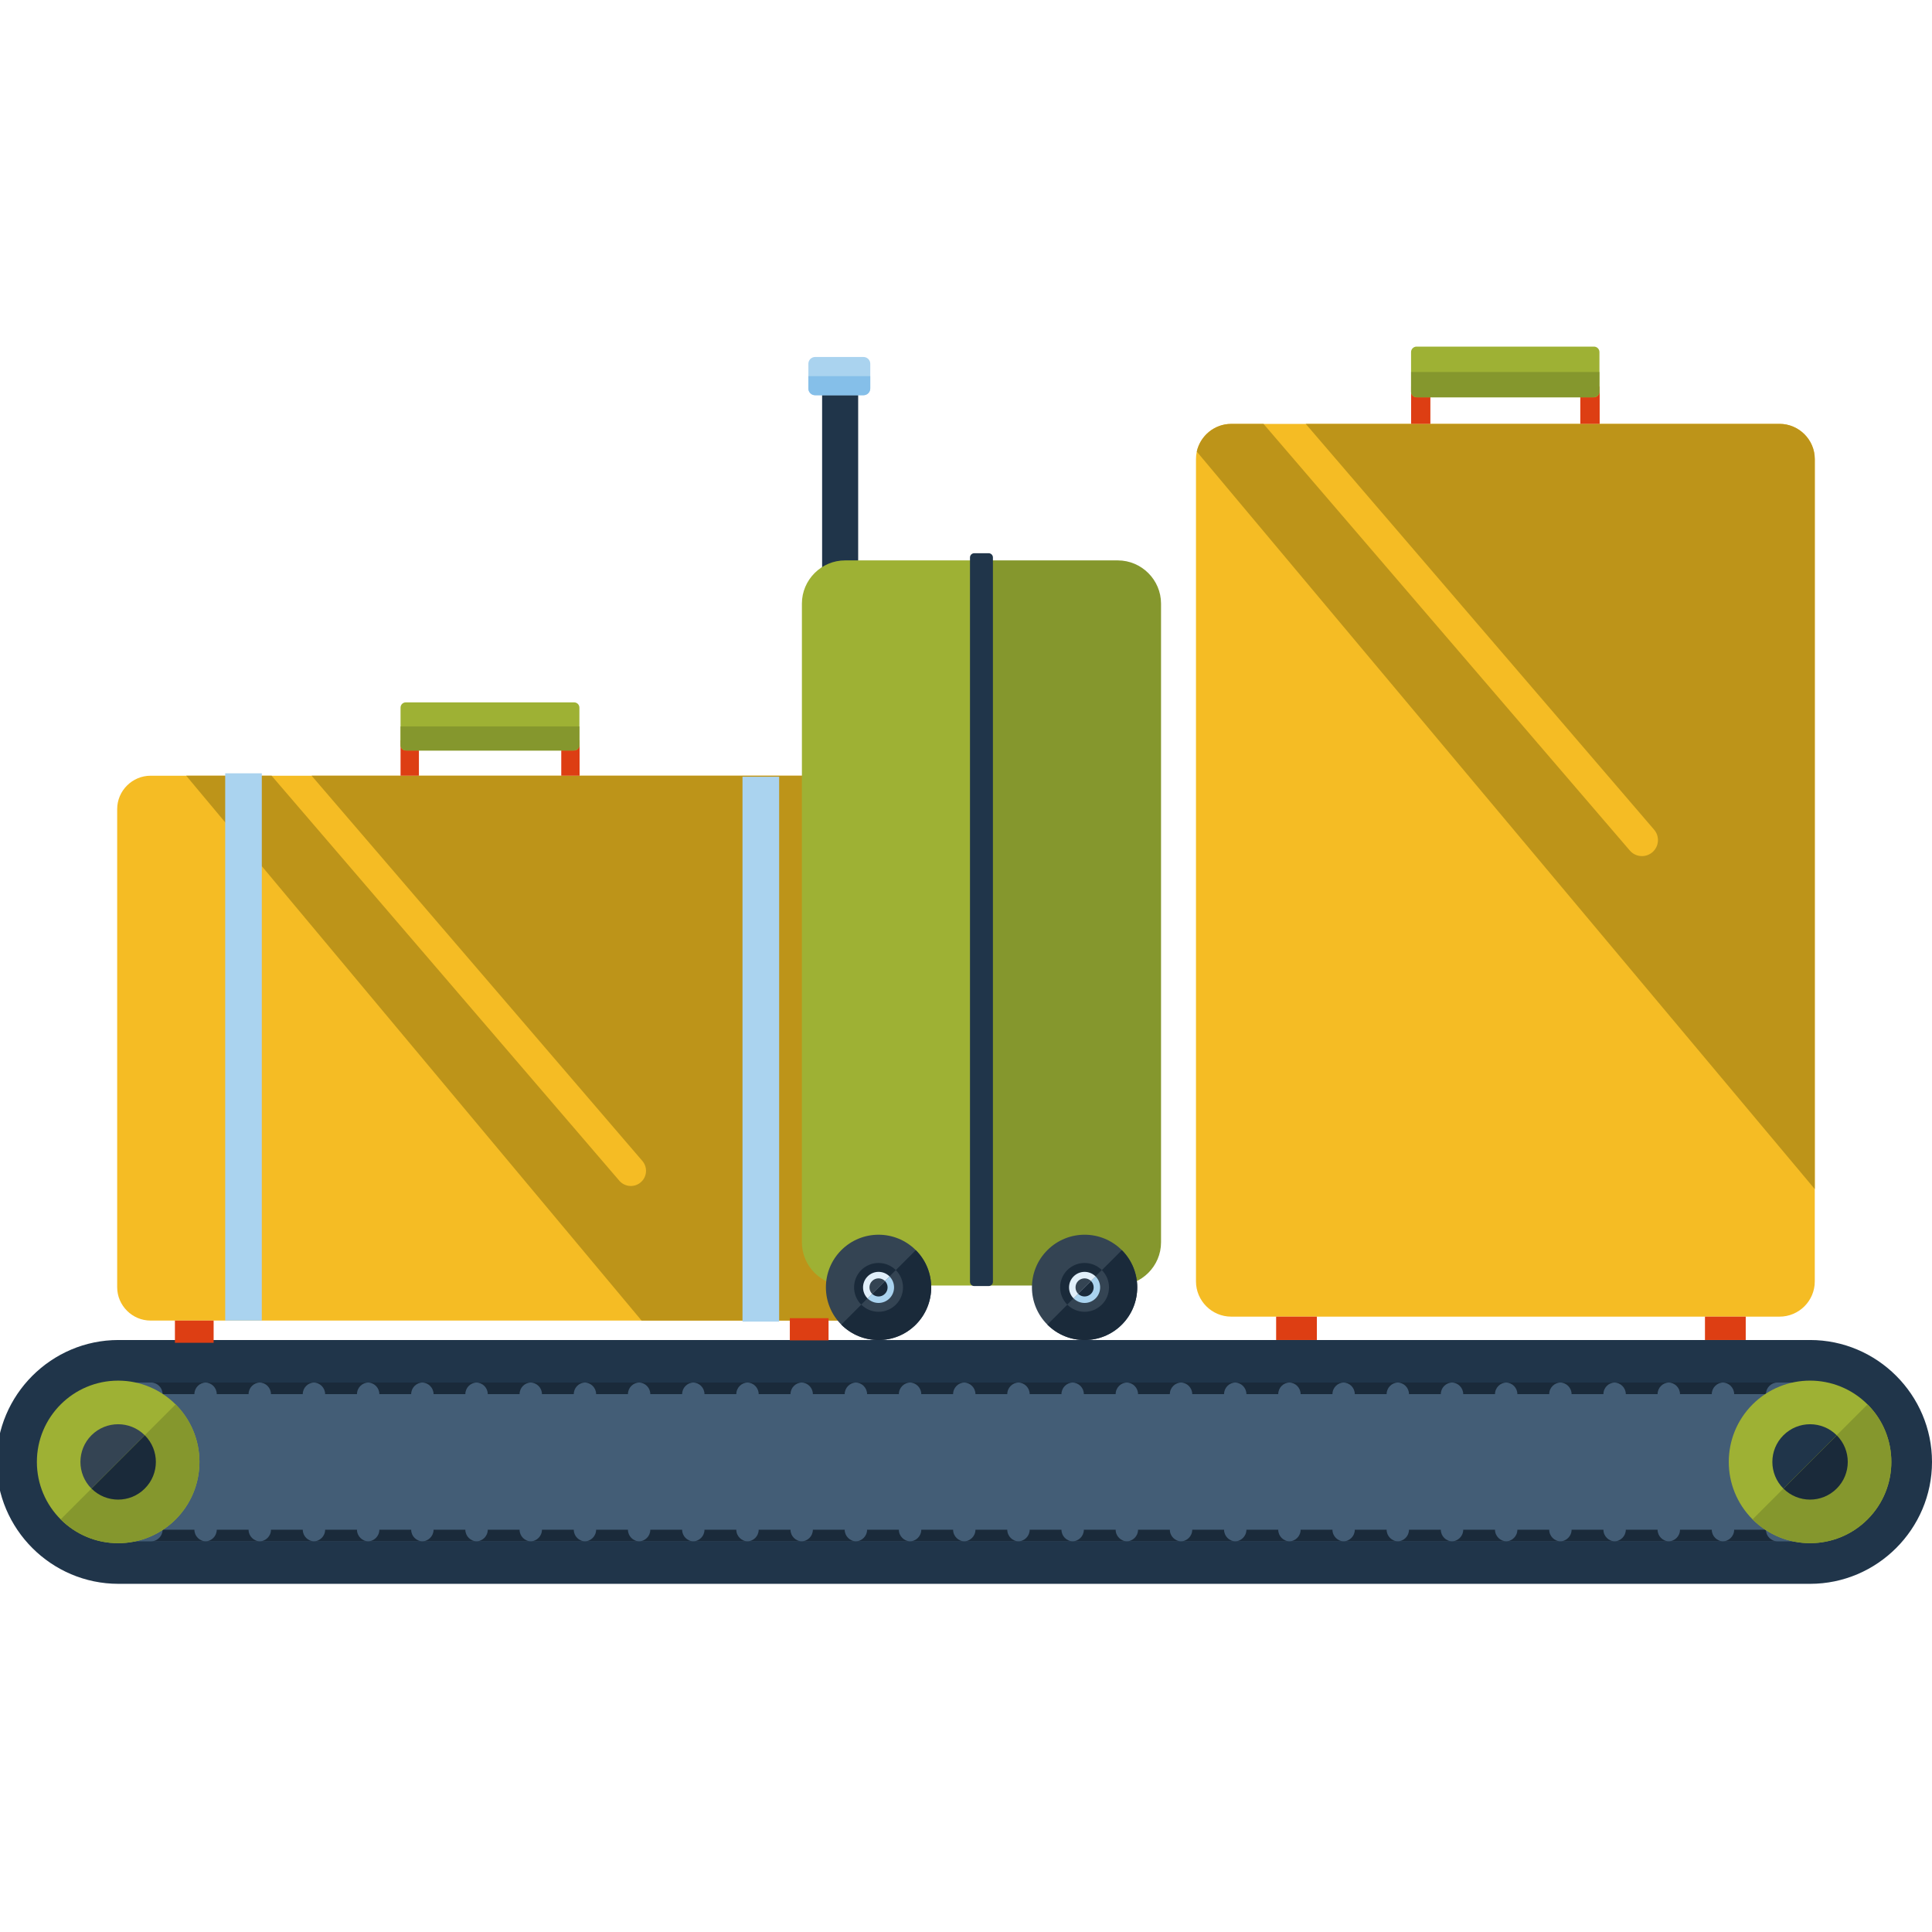
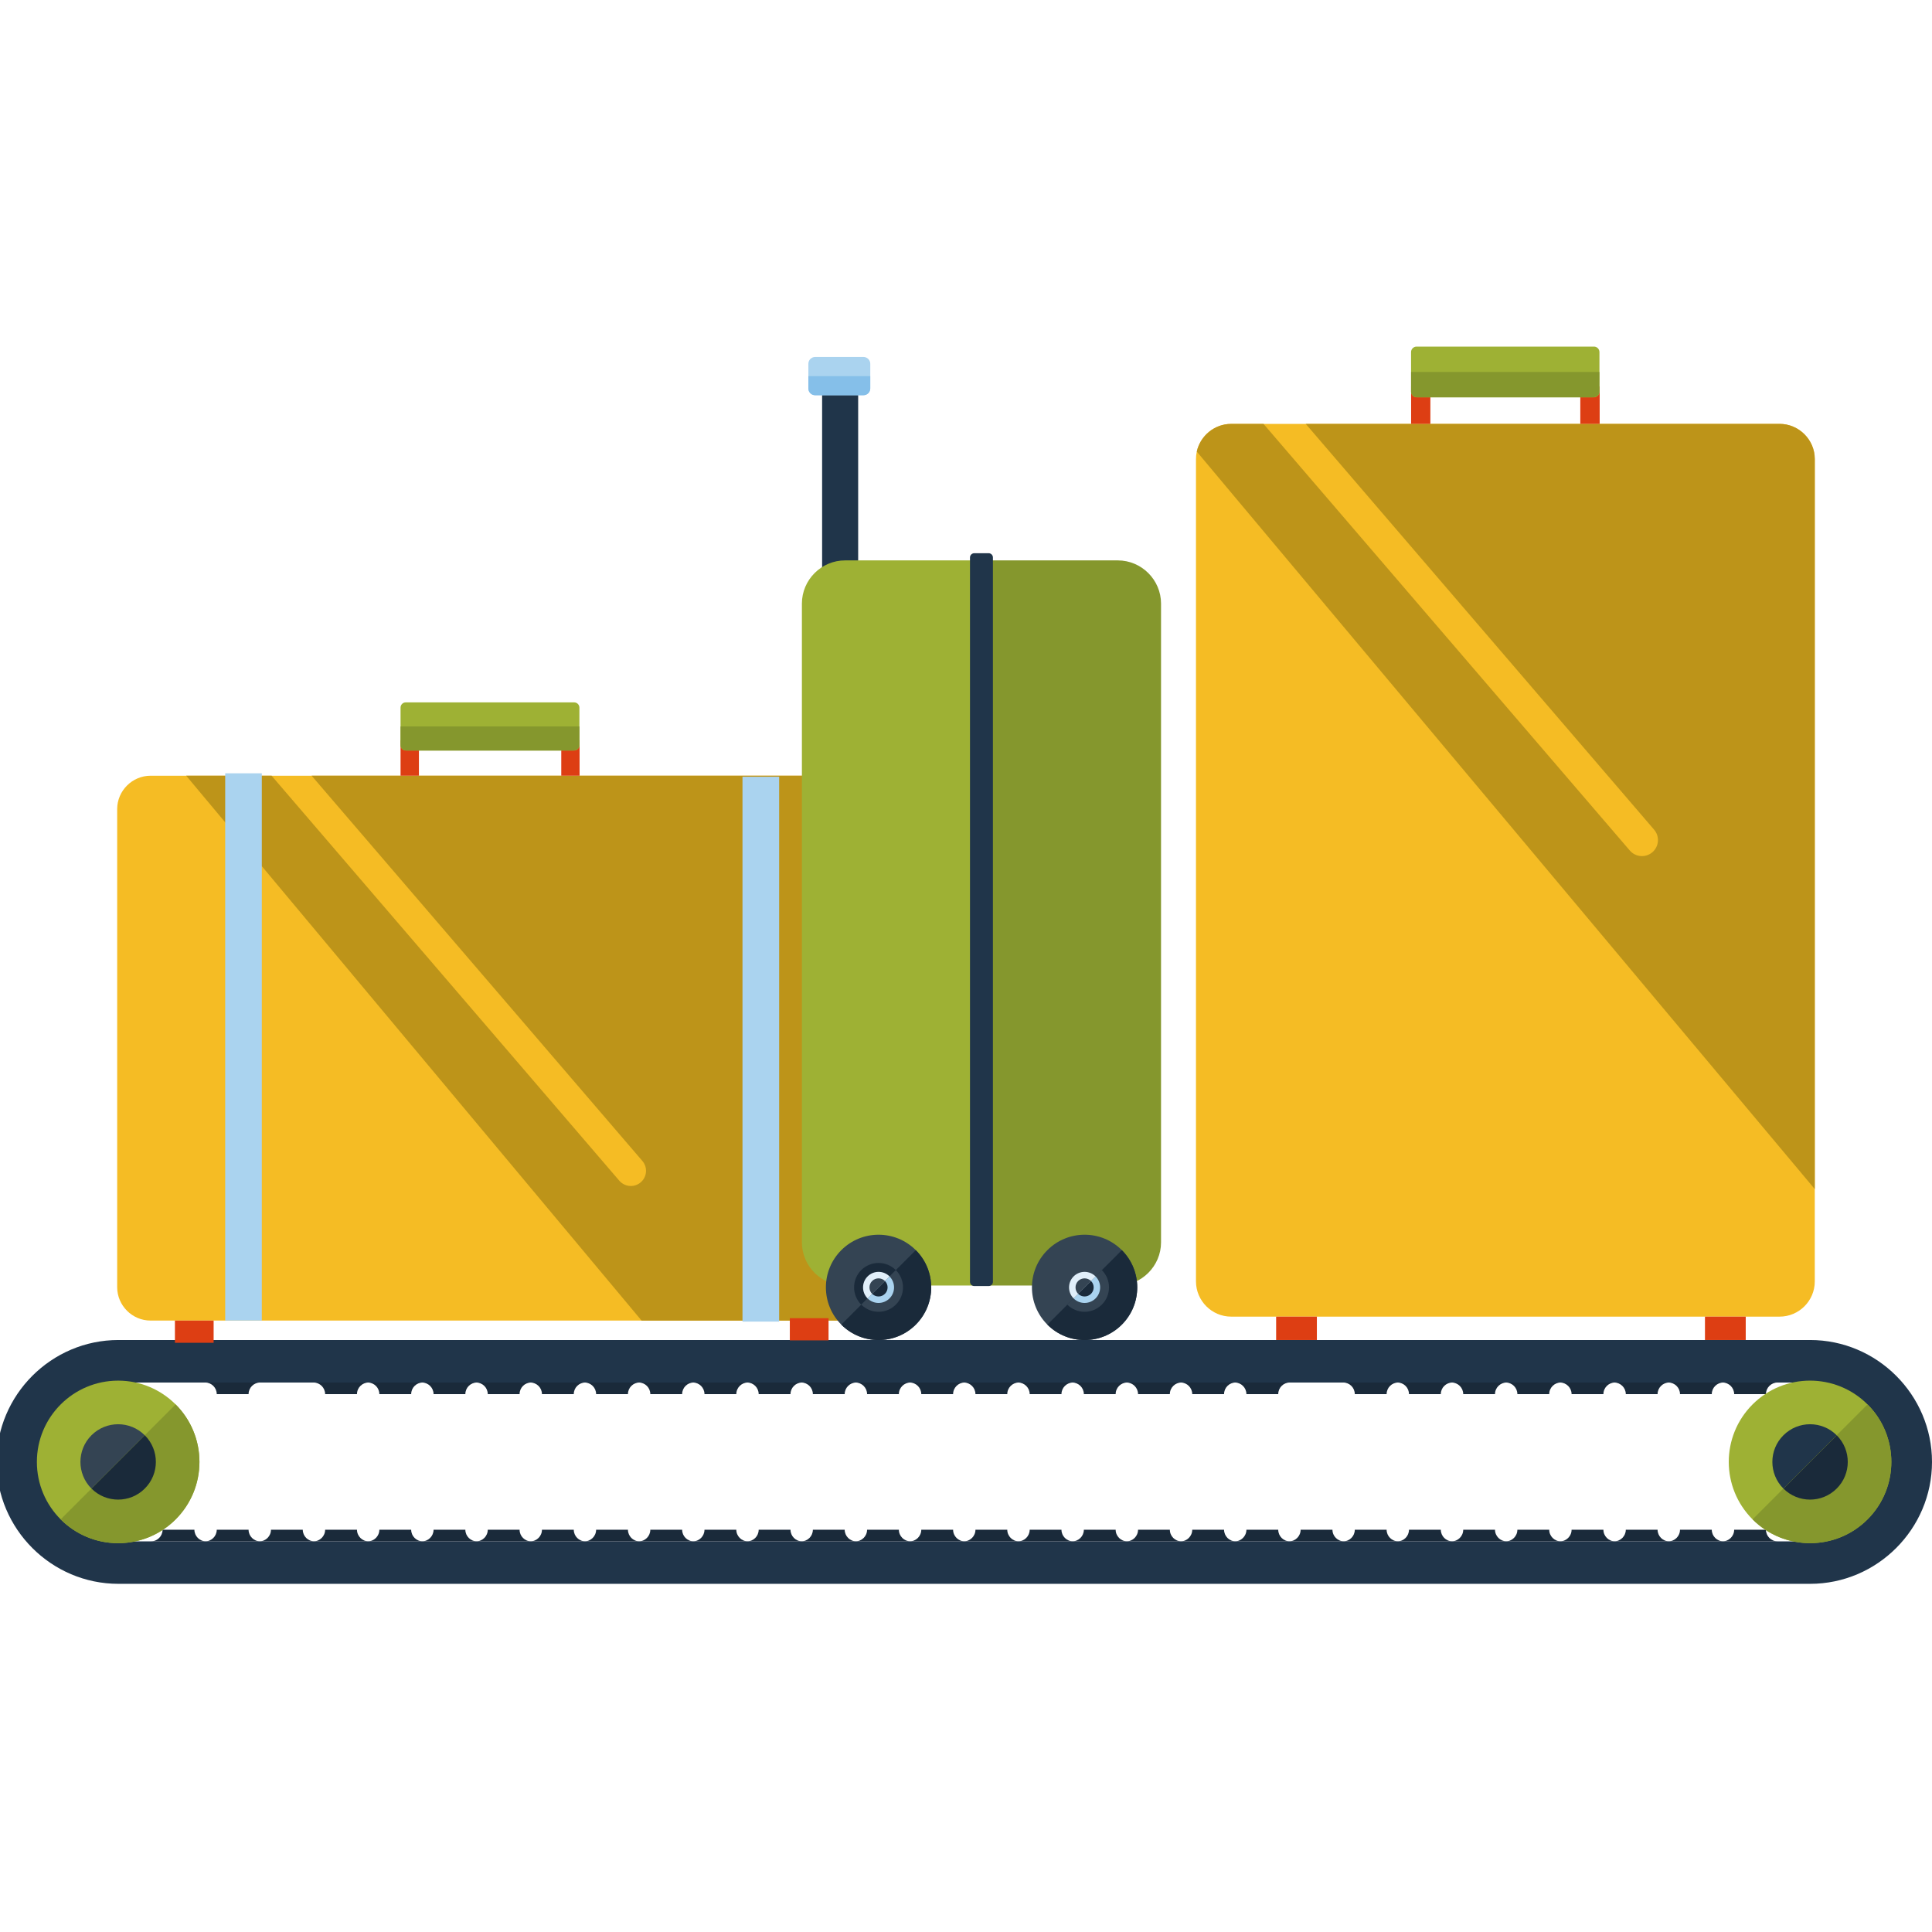
<svg xmlns="http://www.w3.org/2000/svg" width="80" height="80" viewBox="0 0 80 80" fill="none">
  <g clip-path="url(#clip0_773_20495)">
-     <path fill-rule="evenodd" clip-rule="evenodd" d="M3.018 56.331H76.935C77.707 56.331 78.337 56.962 78.337 57.734V63.345C78.337 64.115 77.707 64.746 76.935 64.746H3.018C2.245 64.746 1.615 64.115 1.615 63.345V57.734C1.615 56.962 2.245 56.331 3.018 56.331Z" fill="#435D76" />
    <path fill-rule="evenodd" clip-rule="evenodd" d="M4.904 55.487H74.953C77.728 55.487 80 57.758 80 60.535C80 63.311 77.728 65.583 74.953 65.583H4.904C2.127 65.583 -0.143 63.311 -0.143 60.535C-0.143 57.758 2.127 55.487 4.904 55.487ZM4.904 57.247C3.094 57.247 1.615 58.726 1.615 60.535C1.615 62.343 3.094 63.824 4.904 63.824H74.953C76.763 63.824 78.242 62.343 78.242 60.535C78.242 58.726 76.763 57.247 74.953 57.247H4.904Z" fill="#20354A" />
-     <path fill-rule="evenodd" clip-rule="evenodd" d="M8.532 57.247C8.267 57.247 8.05 57.462 8.05 57.728H6.732C6.732 57.464 6.517 57.247 6.252 57.247H8.532Z" fill="#1A2A3A" />
    <path fill-rule="evenodd" clip-rule="evenodd" d="M10.775 57.247C10.51 57.247 10.293 57.462 10.293 57.728H8.975C8.975 57.464 8.76 57.247 8.495 57.247H10.775Z" fill="#1A2A3A" />
-     <path fill-rule="evenodd" clip-rule="evenodd" d="M13.018 57.247C12.755 57.247 12.537 57.462 12.537 57.728H11.22C11.22 57.464 11.004 57.247 10.739 57.247H13.018Z" fill="#1A2A3A" />
    <path fill-rule="evenodd" clip-rule="evenodd" d="M15.264 57.247C14.998 57.247 14.782 57.462 14.782 57.728H13.463C13.463 57.464 13.246 57.247 12.981 57.247H15.264Z" fill="#1A2A3A" />
    <path fill-rule="evenodd" clip-rule="evenodd" d="M17.508 57.247C17.243 57.247 17.026 57.462 17.026 57.728H15.708C15.708 57.464 15.491 57.247 15.226 57.247H17.508Z" fill="#1A2A3A" />
    <path fill-rule="evenodd" clip-rule="evenodd" d="M19.751 57.247C19.486 57.247 19.269 57.462 19.269 57.728H17.953C17.953 57.464 17.734 57.247 17.471 57.247H19.751Z" fill="#1A2A3A" />
    <path fill-rule="evenodd" clip-rule="evenodd" d="M21.995 57.247C21.73 57.247 21.515 57.462 21.515 57.728H20.197C20.197 57.464 19.98 57.247 19.715 57.247H21.995Z" fill="#1A2A3A" />
    <path fill-rule="evenodd" clip-rule="evenodd" d="M24.239 57.247C23.974 57.247 23.759 57.462 23.759 57.728H22.441C22.441 57.464 22.224 57.247 21.959 57.247H24.239Z" fill="#1A2A3A" />
    <path fill-rule="evenodd" clip-rule="evenodd" d="M26.482 57.247C26.217 57.247 26.002 57.462 26.002 57.728H24.684C24.684 57.464 24.467 57.247 24.204 57.247H26.482Z" fill="#1A2A3A" />
    <path fill-rule="evenodd" clip-rule="evenodd" d="M28.726 57.247C28.461 57.247 28.246 57.462 28.246 57.728H26.928C26.928 57.464 26.713 57.247 26.448 57.247H28.726Z" fill="#1A2A3A" />
    <path fill-rule="evenodd" clip-rule="evenodd" d="M30.969 57.247C30.706 57.247 30.489 57.462 30.489 57.728H29.171C29.171 57.464 28.956 57.247 28.691 57.247H30.969Z" fill="#1A2A3A" />
    <path fill-rule="evenodd" clip-rule="evenodd" d="M33.215 57.247C32.95 57.247 32.733 57.462 32.733 57.728H31.415C31.415 57.464 31.2 57.247 30.935 57.247H33.215Z" fill="#1A2A3A" />
    <path fill-rule="evenodd" clip-rule="evenodd" d="M35.459 57.247C35.194 57.247 34.977 57.462 34.977 57.728H33.659C33.659 57.464 33.444 57.247 33.179 57.247H35.459Z" fill="#1A2A3A" />
    <path fill-rule="evenodd" clip-rule="evenodd" d="M37.702 57.247C37.439 57.247 37.22 57.462 37.22 57.728H35.904C35.904 57.464 35.687 57.247 35.422 57.247H37.702Z" fill="#1A2A3A" />
    <path fill-rule="evenodd" clip-rule="evenodd" d="M39.946 57.247C39.683 57.247 39.466 57.462 39.466 57.728H38.148C38.148 57.464 37.931 57.247 37.666 57.247H39.946Z" fill="#1A2A3A" />
    <path fill-rule="evenodd" clip-rule="evenodd" d="M42.189 57.247C41.926 57.247 41.709 57.462 41.709 57.728H40.391C40.391 57.464 40.174 57.247 39.909 57.247H42.189Z" fill="#1A2A3A" />
    <path fill-rule="evenodd" clip-rule="evenodd" d="M44.435 57.247C44.17 57.247 43.953 57.462 43.953 57.728H42.637C42.637 57.464 42.418 57.247 42.155 57.247H44.435Z" fill="#1A2A3A" />
    <path fill-rule="evenodd" clip-rule="evenodd" d="M46.678 57.247C46.413 57.247 46.197 57.462 46.197 57.728H44.88C44.88 57.464 44.663 57.247 44.398 57.247H46.678Z" fill="#1A2A3A" />
    <path fill-rule="evenodd" clip-rule="evenodd" d="M48.923 57.247C48.657 57.247 48.441 57.462 48.441 57.728H47.124C47.124 57.464 46.908 57.247 46.643 57.247H48.923Z" fill="#1A2A3A" />
    <path fill-rule="evenodd" clip-rule="evenodd" d="M51.166 57.247C50.901 57.247 50.686 57.462 50.686 57.728H49.368C49.368 57.464 49.151 57.247 48.888 57.247H51.166Z" fill="#1A2A3A" />
    <path fill-rule="evenodd" clip-rule="evenodd" d="M53.409 57.247C53.144 57.247 52.929 57.462 52.929 57.728H51.611C51.611 57.464 51.394 57.247 51.131 57.247H53.409Z" fill="#1A2A3A" />
-     <path fill-rule="evenodd" clip-rule="evenodd" d="M55.654 57.247C55.391 57.247 55.174 57.462 55.174 57.728H53.856C53.856 57.464 53.639 57.247 53.376 57.247H55.654Z" fill="#1A2A3A" />
    <path fill-rule="evenodd" clip-rule="evenodd" d="M57.899 57.247C57.634 57.247 57.417 57.462 57.417 57.728H56.099C56.099 57.464 55.884 57.247 55.619 57.247H57.899Z" fill="#1A2A3A" />
    <path fill-rule="evenodd" clip-rule="evenodd" d="M60.143 57.247C59.878 57.247 59.661 57.462 59.661 57.728H58.343C58.343 57.464 58.128 57.247 57.863 57.247H60.143Z" fill="#1A2A3A" />
    <path fill-rule="evenodd" clip-rule="evenodd" d="M62.387 57.247C62.124 57.247 61.905 57.462 61.905 57.728H60.589C60.589 57.464 60.372 57.247 60.107 57.247H62.387Z" fill="#1A2A3A" />
    <path fill-rule="evenodd" clip-rule="evenodd" d="M64.63 57.247C64.367 57.247 64.15 57.462 64.15 57.728H62.831C62.831 57.464 62.615 57.247 62.35 57.247H64.63Z" fill="#1A2A3A" />
    <path fill-rule="evenodd" clip-rule="evenodd" d="M66.874 57.247C66.611 57.247 66.394 57.462 66.394 57.728H65.076C65.076 57.464 64.859 57.247 64.594 57.247H66.874Z" fill="#1A2A3A" />
    <path fill-rule="evenodd" clip-rule="evenodd" d="M69.119 57.247C68.854 57.247 68.637 57.462 68.637 57.728H67.321C67.321 57.464 67.102 57.247 66.839 57.247H69.119Z" fill="#1A2A3A" />
    <path fill-rule="evenodd" clip-rule="evenodd" d="M71.363 57.247C71.098 57.247 70.881 57.462 70.881 57.728H69.565C69.565 57.464 69.348 57.247 69.083 57.247H71.363Z" fill="#1A2A3A" />
    <path fill-rule="evenodd" clip-rule="evenodd" d="M73.606 57.247C73.341 57.247 73.124 57.462 73.124 57.728H71.808C71.808 57.464 71.591 57.247 71.326 57.247H73.606Z" fill="#1A2A3A" />
    <path fill-rule="evenodd" clip-rule="evenodd" d="M6.732 63.343H8.05C8.05 63.607 8.267 63.824 8.532 63.824H6.252C6.517 63.824 6.732 63.607 6.732 63.343Z" fill="#1A2A3A" />
    <path fill-rule="evenodd" clip-rule="evenodd" d="M8.975 63.343H10.293C10.293 63.607 10.51 63.824 10.775 63.824H8.495C8.76 63.824 8.975 63.607 8.975 63.343Z" fill="#1A2A3A" />
    <path fill-rule="evenodd" clip-rule="evenodd" d="M11.22 63.343H12.537C12.537 63.607 12.755 63.824 13.018 63.824H10.739C11.004 63.824 11.22 63.607 11.22 63.343Z" fill="#1A2A3A" />
    <path fill-rule="evenodd" clip-rule="evenodd" d="M13.463 63.343H14.782C14.782 63.607 14.998 63.824 15.264 63.824H12.981C13.246 63.824 13.463 63.607 13.463 63.343Z" fill="#1A2A3A" />
    <path fill-rule="evenodd" clip-rule="evenodd" d="M15.708 63.343H17.026C17.026 63.607 17.243 63.824 17.508 63.824H15.226C15.491 63.824 15.708 63.607 15.708 63.343Z" fill="#1A2A3A" />
    <path fill-rule="evenodd" clip-rule="evenodd" d="M17.953 63.343H19.269C19.269 63.607 19.486 63.824 19.751 63.824H17.471C17.735 63.824 17.953 63.607 17.953 63.343Z" fill="#1A2A3A" />
    <path fill-rule="evenodd" clip-rule="evenodd" d="M20.197 63.343H21.515C21.515 63.607 21.73 63.824 21.995 63.824H19.715C19.98 63.824 20.197 63.607 20.197 63.343Z" fill="#1A2A3A" />
    <path fill-rule="evenodd" clip-rule="evenodd" d="M22.441 63.343H23.759C23.759 63.607 23.974 63.824 24.239 63.824H21.959C22.224 63.824 22.441 63.607 22.441 63.343Z" fill="#1A2A3A" />
    <path fill-rule="evenodd" clip-rule="evenodd" d="M24.684 63.343H26.002C26.002 63.607 26.217 63.824 26.482 63.824H24.204C24.467 63.824 24.684 63.607 24.684 63.343Z" fill="#1A2A3A" />
    <path fill-rule="evenodd" clip-rule="evenodd" d="M26.928 63.343H28.246C28.246 63.607 28.461 63.824 28.726 63.824H26.448C26.713 63.824 26.928 63.607 26.928 63.343Z" fill="#1A2A3A" />
    <path fill-rule="evenodd" clip-rule="evenodd" d="M29.171 63.343H30.489C30.489 63.607 30.706 63.824 30.969 63.824H28.691C28.956 63.824 29.171 63.607 29.171 63.343Z" fill="#1A2A3A" />
    <path fill-rule="evenodd" clip-rule="evenodd" d="M31.415 63.343H32.733C32.733 63.607 32.95 63.824 33.215 63.824H30.935C31.2 63.824 31.415 63.607 31.415 63.343Z" fill="#1A2A3A" />
    <path fill-rule="evenodd" clip-rule="evenodd" d="M33.659 63.343H34.977C34.977 63.607 35.194 63.824 35.459 63.824H33.179C33.444 63.824 33.659 63.607 33.659 63.343Z" fill="#1A2A3A" />
    <path fill-rule="evenodd" clip-rule="evenodd" d="M35.904 63.343H37.22C37.22 63.607 37.439 63.824 37.702 63.824H35.422C35.687 63.824 35.904 63.607 35.904 63.343Z" fill="#1A2A3A" />
    <path fill-rule="evenodd" clip-rule="evenodd" d="M38.148 63.343H39.466C39.466 63.607 39.683 63.824 39.946 63.824H37.666C37.931 63.824 38.148 63.607 38.148 63.343Z" fill="#1A2A3A" />
    <path fill-rule="evenodd" clip-rule="evenodd" d="M40.391 63.343H41.709C41.709 63.607 41.926 63.824 42.189 63.824H39.909C40.174 63.824 40.391 63.607 40.391 63.343Z" fill="#1A2A3A" />
    <path fill-rule="evenodd" clip-rule="evenodd" d="M42.637 63.343H43.953C43.953 63.607 44.17 63.824 44.435 63.824H42.155C42.418 63.824 42.637 63.607 42.637 63.343Z" fill="#1A2A3A" />
    <path fill-rule="evenodd" clip-rule="evenodd" d="M44.88 63.343H46.197C46.197 63.607 46.413 63.824 46.678 63.824H44.398C44.665 63.824 44.88 63.607 44.88 63.343Z" fill="#1A2A3A" />
    <path fill-rule="evenodd" clip-rule="evenodd" d="M47.124 63.343H48.441C48.441 63.607 48.657 63.824 48.923 63.824H46.643C46.908 63.824 47.124 63.607 47.124 63.343Z" fill="#1A2A3A" />
    <path fill-rule="evenodd" clip-rule="evenodd" d="M49.368 63.343H50.686C50.686 63.607 50.901 63.824 51.166 63.824H48.888C49.151 63.824 49.368 63.607 49.368 63.343Z" fill="#1A2A3A" />
    <path fill-rule="evenodd" clip-rule="evenodd" d="M51.611 63.343H52.929C52.929 63.607 53.144 63.824 53.409 63.824H51.131C51.394 63.824 51.611 63.607 51.611 63.343Z" fill="#1A2A3A" />
    <path fill-rule="evenodd" clip-rule="evenodd" d="M53.856 63.343H55.174C55.174 63.607 55.391 63.824 55.654 63.824H53.376C53.639 63.824 53.856 63.607 53.856 63.343Z" fill="#1A2A3A" />
    <path fill-rule="evenodd" clip-rule="evenodd" d="M56.099 63.343H57.417C57.417 63.607 57.634 63.824 57.899 63.824H55.619C55.885 63.824 56.099 63.607 56.099 63.343Z" fill="#1A2A3A" />
    <path fill-rule="evenodd" clip-rule="evenodd" d="M58.343 63.343H59.661C59.661 63.607 59.878 63.824 60.143 63.824H57.863C58.128 63.824 58.343 63.607 58.343 63.343Z" fill="#1A2A3A" />
    <path fill-rule="evenodd" clip-rule="evenodd" d="M60.589 63.343H61.905C61.905 63.607 62.124 63.824 62.387 63.824H60.107C60.372 63.824 60.589 63.607 60.589 63.343Z" fill="#1A2A3A" />
    <path fill-rule="evenodd" clip-rule="evenodd" d="M62.831 63.343H64.15C64.15 63.607 64.367 63.824 64.63 63.824H62.35C62.615 63.824 62.831 63.607 62.831 63.343Z" fill="#1A2A3A" />
    <path fill-rule="evenodd" clip-rule="evenodd" d="M65.076 63.343H66.394C66.394 63.607 66.611 63.824 66.874 63.824H64.594C64.859 63.824 65.076 63.607 65.076 63.343Z" fill="#1A2A3A" />
    <path fill-rule="evenodd" clip-rule="evenodd" d="M67.321 63.343H68.637C68.637 63.607 68.854 63.824 69.119 63.824H66.839C67.102 63.824 67.321 63.607 67.321 63.343Z" fill="#1A2A3A" />
    <path fill-rule="evenodd" clip-rule="evenodd" d="M69.565 63.343H70.881C70.881 63.607 71.098 63.824 71.363 63.824H69.083C69.348 63.824 69.565 63.607 69.565 63.343Z" fill="#1A2A3A" />
    <path fill-rule="evenodd" clip-rule="evenodd" d="M71.808 63.343H73.124C73.124 63.607 73.341 63.824 73.606 63.824H71.326C71.592 63.824 71.808 63.607 71.808 63.343Z" fill="#1A2A3A" />
    <path d="M4.893 63.901C6.752 63.901 8.259 62.394 8.259 60.535C8.259 58.676 6.752 57.169 4.893 57.169C3.034 57.169 1.527 58.676 1.527 60.535C1.527 62.394 3.034 63.901 4.893 63.901Z" fill="#9EB134" />
    <path fill-rule="evenodd" clip-rule="evenodd" d="M3.787 61.639C3.178 61.029 3.178 60.04 3.787 59.432C4.397 58.822 5.386 58.822 5.994 59.432L3.787 61.639Z" fill="#344453" />
    <path fill-rule="evenodd" clip-rule="evenodd" d="M7.273 58.154C8.587 59.468 8.587 61.6 7.273 62.914C5.959 64.228 3.827 64.228 2.512 62.914L7.273 58.154Z" fill="#85972D" />
    <path fill-rule="evenodd" clip-rule="evenodd" d="M5.995 59.431C6.607 60.041 6.607 61.029 5.995 61.638C5.387 62.248 4.397 62.248 3.788 61.638L5.995 59.431Z" fill="#1A2A3A" />
    <path fill-rule="evenodd" clip-rule="evenodd" d="M77.331 58.154C78.645 59.468 78.645 61.6 77.331 62.914C76.016 64.228 73.885 64.228 72.57 62.914C71.256 61.6 71.256 59.468 72.57 58.154C73.885 56.84 76.016 56.84 77.331 58.154Z" fill="#9EB134" />
    <path fill-rule="evenodd" clip-rule="evenodd" d="M73.847 61.639C73.237 61.029 73.237 60.04 73.847 59.432C74.458 58.822 75.445 58.822 76.054 59.432L73.847 61.639Z" fill="#20354A" />
    <path fill-rule="evenodd" clip-rule="evenodd" d="M77.331 58.154C78.645 59.468 78.645 61.6 77.331 62.914C76.017 64.228 73.886 64.228 72.571 62.914L77.331 58.154Z" fill="#85972D" />
    <path fill-rule="evenodd" clip-rule="evenodd" d="M76.054 59.431C76.665 60.041 76.665 61.029 76.054 61.638C75.444 62.248 74.457 62.248 73.847 61.638L76.054 59.431Z" fill="#1A2A3A" />
    <path fill-rule="evenodd" clip-rule="evenodd" d="M6.235 54.682H35.314C36.077 54.682 36.699 54.06 36.699 53.299V33.504C36.699 32.743 36.078 32.121 35.314 32.121H6.235C5.477 32.121 4.852 32.743 4.852 33.504V53.299C4.852 54.06 5.477 54.682 6.235 54.682Z" fill="#F5BC24" />
    <path fill-rule="evenodd" clip-rule="evenodd" d="M26.566 54.682H35.314C36.077 54.682 36.699 54.06 36.699 53.299V33.504C36.699 32.743 36.078 32.12 35.314 32.12H12.903L26.598 48.071C26.825 48.335 26.795 48.733 26.53 48.958C26.267 49.184 25.87 49.153 25.643 48.889L11.246 32.12H7.71L26.566 54.682Z" fill="#BD9419" />
    <path d="M8.846 54.682H7.243V55.602H8.846V54.682Z" fill="#DD3E13" />
    <path d="M34.309 54.583H32.705V55.502H34.309V54.583Z" fill="#DD3E13" />
    <path d="M17.347 30.651H16.586V32.12H17.347V30.651Z" fill="#DD3E13" />
    <path d="M23.999 30.651H23.241V32.12H23.999V30.651Z" fill="#DD3E13" />
    <path fill-rule="evenodd" clip-rule="evenodd" d="M16.801 31.078H23.775C23.893 31.078 23.992 30.981 23.992 30.863V29.3C23.992 29.181 23.893 29.084 23.775 29.084H16.801C16.683 29.084 16.586 29.181 16.586 29.3V30.863C16.586 30.981 16.683 31.078 16.801 31.078Z" fill="#9EB134" />
    <path fill-rule="evenodd" clip-rule="evenodd" d="M16.86 31.078H23.719C23.87 31.078 23.992 30.981 23.992 30.863V30.081H16.587V30.863C16.586 30.981 16.708 31.078 16.86 31.078Z" fill="#85972D" />
    <path d="M10.841 32.021H9.325V54.682H10.841V32.021Z" fill="#AAD3EF" />
    <path d="M32.263 32.163H30.745V54.725H32.263V32.163Z" fill="#AAD3EF" />
    <path fill-rule="evenodd" clip-rule="evenodd" d="M50.98 54.519H73.689C74.492 54.519 75.146 53.863 75.146 53.062V19.009C75.146 18.207 74.487 17.552 73.689 17.552H50.98C50.181 17.552 49.523 18.21 49.523 19.009V53.062C49.523 53.861 50.179 54.519 50.98 54.519Z" fill="#F5BC24" />
    <path fill-rule="evenodd" clip-rule="evenodd" d="M75.146 49.238V49.237V19.009C75.146 18.208 74.488 17.552 73.689 17.552H54.068L68.493 34.355C68.732 34.633 68.698 35.052 68.421 35.29C68.142 35.528 67.725 35.496 67.486 35.217L52.32 17.553H50.98C50.287 17.553 49.701 18.047 49.556 18.699L75.146 49.238Z" fill="#BD9419" />
    <path d="M54.529 54.519H52.842V55.487H54.529V54.519Z" fill="#DD3E13" />
    <path d="M72.287 54.519H70.599V55.487H72.287V54.519Z" fill="#DD3E13" />
    <path d="M59.229 16.004H58.431V17.552H59.229V16.004Z" fill="#DD3E13" />
    <path d="M66.239 16.004H65.437V17.552H66.239V16.004Z" fill="#DD3E13" />
    <path fill-rule="evenodd" clip-rule="evenodd" d="M58.658 16.453H66.002C66.127 16.453 66.23 16.351 66.23 16.226V14.579C66.23 14.454 66.127 14.352 66.002 14.352H58.658C58.532 14.352 58.429 14.455 58.429 14.579V16.226C58.429 16.351 58.532 16.453 58.658 16.453Z" fill="#9EB134" />
    <path fill-rule="evenodd" clip-rule="evenodd" d="M58.715 16.453H65.942C66.1 16.453 66.228 16.351 66.228 16.226V15.403H58.43V16.226C58.431 16.351 58.557 16.453 58.715 16.453Z" fill="#85972D" />
    <path fill-rule="evenodd" clip-rule="evenodd" d="M46.286 53.231H40.641V23.205H46.286C47.269 23.205 48.076 24.01 48.076 24.994V51.442C48.076 52.427 47.269 53.231 46.286 53.231Z" fill="#85972D" />
    <path fill-rule="evenodd" clip-rule="evenodd" d="M34.042 47.938V15.18C34.042 15.061 34.141 14.963 34.259 14.963H35.318C35.439 14.963 35.535 15.061 35.535 15.18V47.938C35.535 48.058 35.439 48.154 35.318 48.154H34.259C34.14 48.154 34.042 48.057 34.042 47.938Z" fill="#20354A" />
    <path fill-rule="evenodd" clip-rule="evenodd" d="M35.756 14.782H33.751C33.599 14.782 33.473 14.909 33.473 15.062V16.085C33.473 16.239 33.599 16.365 33.751 16.365H35.756C35.91 16.365 36.036 16.238 36.036 16.085V15.062C36.036 14.909 35.91 14.782 35.756 14.782Z" fill="#AAD3EF" />
    <path fill-rule="evenodd" clip-rule="evenodd" d="M33.472 15.575V16.086C33.472 16.239 33.598 16.366 33.75 16.366H35.755C35.909 16.366 36.035 16.239 36.035 16.086V15.575H33.472Z" fill="#85BFE9" />
    <path fill-rule="evenodd" clip-rule="evenodd" d="M34.993 53.231H40.64V23.205H34.993C34.009 23.205 33.205 24.01 33.205 24.994V51.442C33.205 52.427 34.009 53.231 34.993 53.231Z" fill="#9EB134" />
    <path fill-rule="evenodd" clip-rule="evenodd" d="M40.344 22.907H40.938C41.035 22.907 41.115 22.987 41.115 23.084V53.075C41.115 53.173 41.035 53.253 40.938 53.253H40.344C40.245 53.253 40.165 53.173 40.165 53.075V23.084C40.165 22.987 40.245 22.907 40.344 22.907Z" fill="#20354A" />
    <path fill-rule="evenodd" clip-rule="evenodd" d="M34.837 54.85C35.689 55.702 37.07 55.702 37.921 54.849C38.772 53.997 38.772 52.617 37.921 51.766C37.07 50.914 35.689 50.914 34.837 51.766C33.986 52.617 33.986 53.998 34.837 54.85Z" fill="#344453" />
    <path fill-rule="evenodd" clip-rule="evenodd" d="M34.836 54.85C35.689 55.702 37.07 55.702 37.921 54.849C38.772 53.997 38.772 52.617 37.921 51.766L34.836 54.85Z" fill="#1A2A3A" />
    <path fill-rule="evenodd" clip-rule="evenodd" d="M37.094 52.592C36.698 52.198 36.058 52.198 35.662 52.592C35.267 52.987 35.267 53.627 35.662 54.023L37.094 52.592Z" fill="#1A2A3A" />
    <path fill-rule="evenodd" clip-rule="evenodd" d="M35.664 54.022C36.059 54.417 36.699 54.417 37.095 54.022C37.49 53.628 37.49 52.987 37.095 52.592L35.664 54.022Z" fill="#344453" />
    <path fill-rule="evenodd" clip-rule="evenodd" d="M36.833 52.854C37.084 53.105 37.084 53.513 36.833 53.764C36.582 54.015 36.174 54.015 35.924 53.764L36.833 52.854Z" fill="#AAD3EF" />
    <path fill-rule="evenodd" clip-rule="evenodd" d="M35.925 53.765C35.674 53.513 35.674 53.105 35.925 52.854C36.175 52.602 36.583 52.602 36.834 52.854L35.925 53.765Z" fill="#E1EFFA" />
    <path fill-rule="evenodd" clip-rule="evenodd" d="M36.643 53.043C36.79 53.19 36.79 53.428 36.643 53.574C36.498 53.721 36.26 53.721 36.113 53.574L36.643 53.043Z" fill="#1A2A3A" />
    <path fill-rule="evenodd" clip-rule="evenodd" d="M36.113 53.575C35.966 53.428 35.966 53.19 36.113 53.043C36.26 52.898 36.498 52.898 36.643 53.043L36.113 53.575Z" fill="#344453" />
    <path fill-rule="evenodd" clip-rule="evenodd" d="M43.37 54.85C44.221 55.702 45.602 55.702 46.453 54.849C47.303 53.997 47.303 52.617 46.453 51.766C45.602 50.914 44.221 50.914 43.37 51.766C42.517 52.617 42.517 53.998 43.37 54.85Z" fill="#344453" />
    <path fill-rule="evenodd" clip-rule="evenodd" d="M43.37 54.85C44.221 55.702 45.602 55.702 46.453 54.849C47.303 53.997 47.303 52.617 46.453 51.766L43.37 54.85Z" fill="#1A2A3A" />
-     <path fill-rule="evenodd" clip-rule="evenodd" d="M45.625 52.592C45.23 52.198 44.59 52.198 44.194 52.592C43.8 52.987 43.8 53.627 44.194 54.023L45.625 52.592Z" fill="#1A2A3A" />
    <path fill-rule="evenodd" clip-rule="evenodd" d="M44.194 54.022C44.589 54.417 45.229 54.417 45.625 54.022C46.02 53.628 46.02 52.987 45.625 52.592L44.194 54.022Z" fill="#344453" />
    <path fill-rule="evenodd" clip-rule="evenodd" d="M45.366 52.854C45.617 53.105 45.617 53.513 45.366 53.764C45.114 54.015 44.706 54.015 44.455 53.764L45.366 52.854Z" fill="#AAD3EF" />
    <path fill-rule="evenodd" clip-rule="evenodd" d="M44.455 53.765C44.204 53.513 44.204 53.105 44.455 52.854C44.706 52.602 45.114 52.602 45.366 52.854L44.455 53.765Z" fill="#E1EFFA" />
    <path fill-rule="evenodd" clip-rule="evenodd" d="M45.176 53.043C45.323 53.19 45.323 53.428 45.176 53.574C45.029 53.721 44.791 53.721 44.644 53.574L45.176 53.043Z" fill="#1A2A3A" />
    <path fill-rule="evenodd" clip-rule="evenodd" d="M44.644 53.575C44.499 53.428 44.499 53.19 44.644 53.043C44.791 52.898 45.029 52.898 45.176 53.043L44.644 53.575Z" fill="#344453" />
  </g>
  <defs>
    <clipPath id="clip0_773_20495">
      <rect width="80" height="80" fill="white" />
    </clipPath>
  </defs>
</svg>